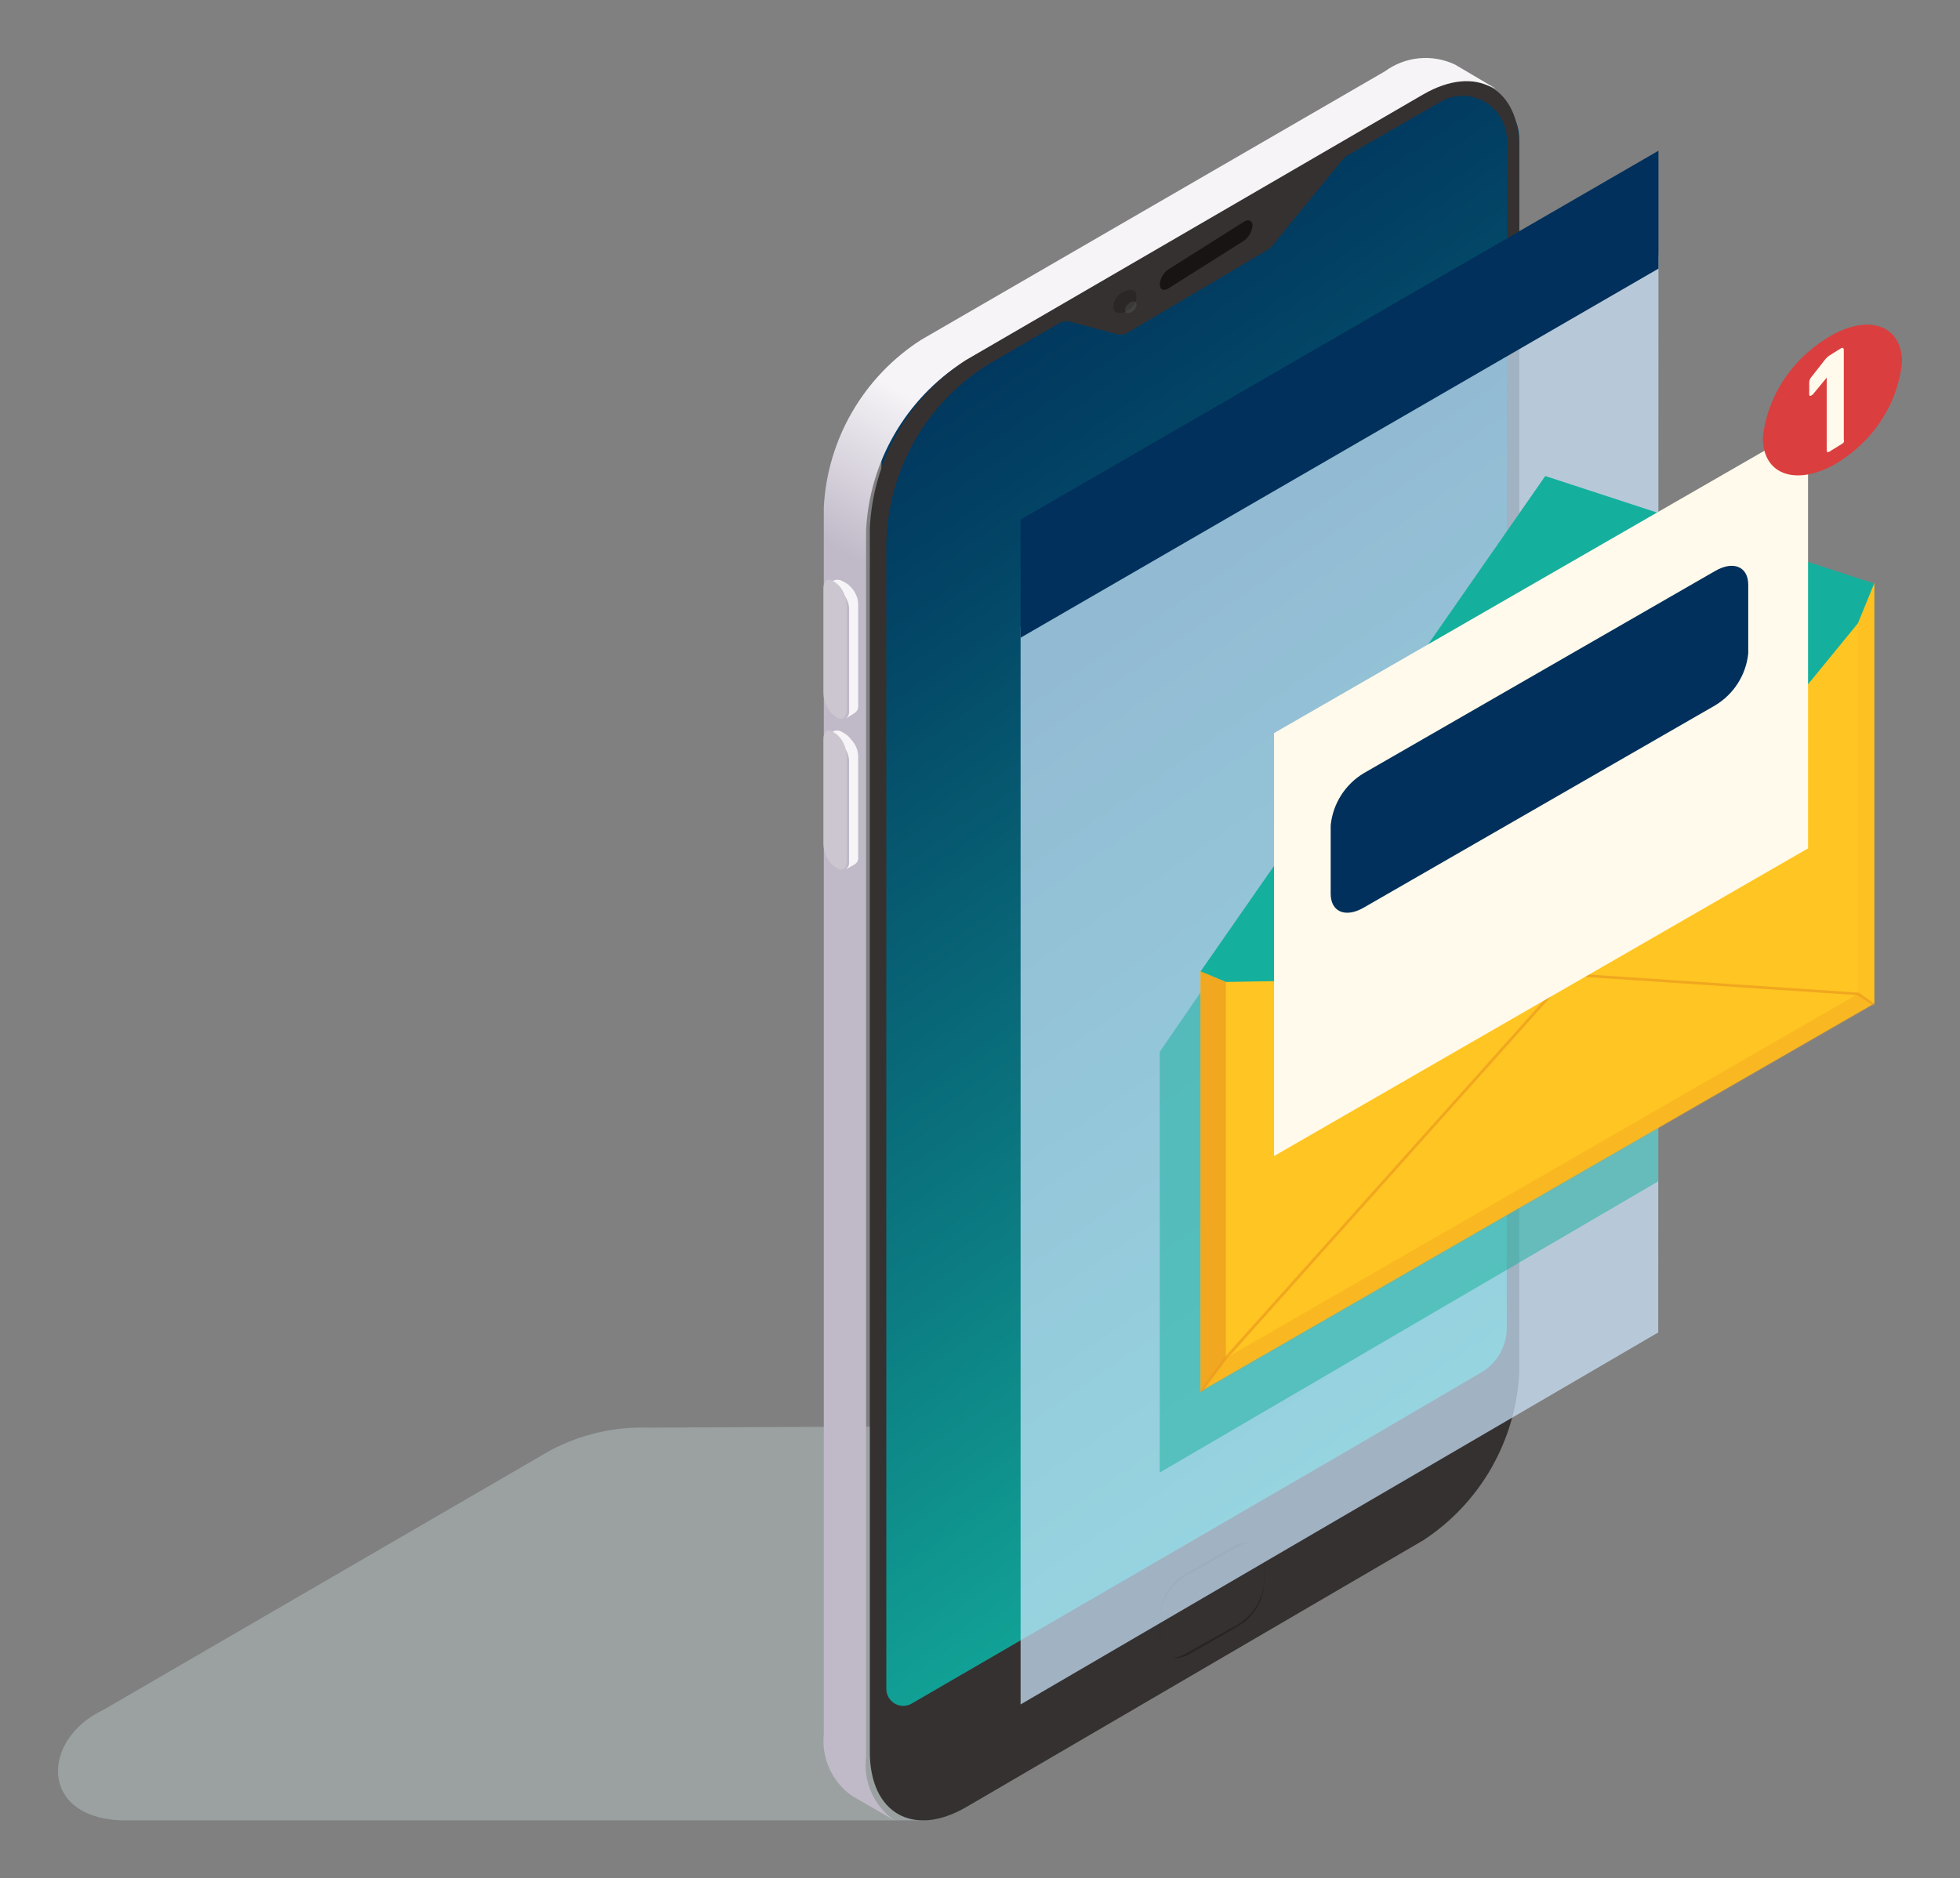
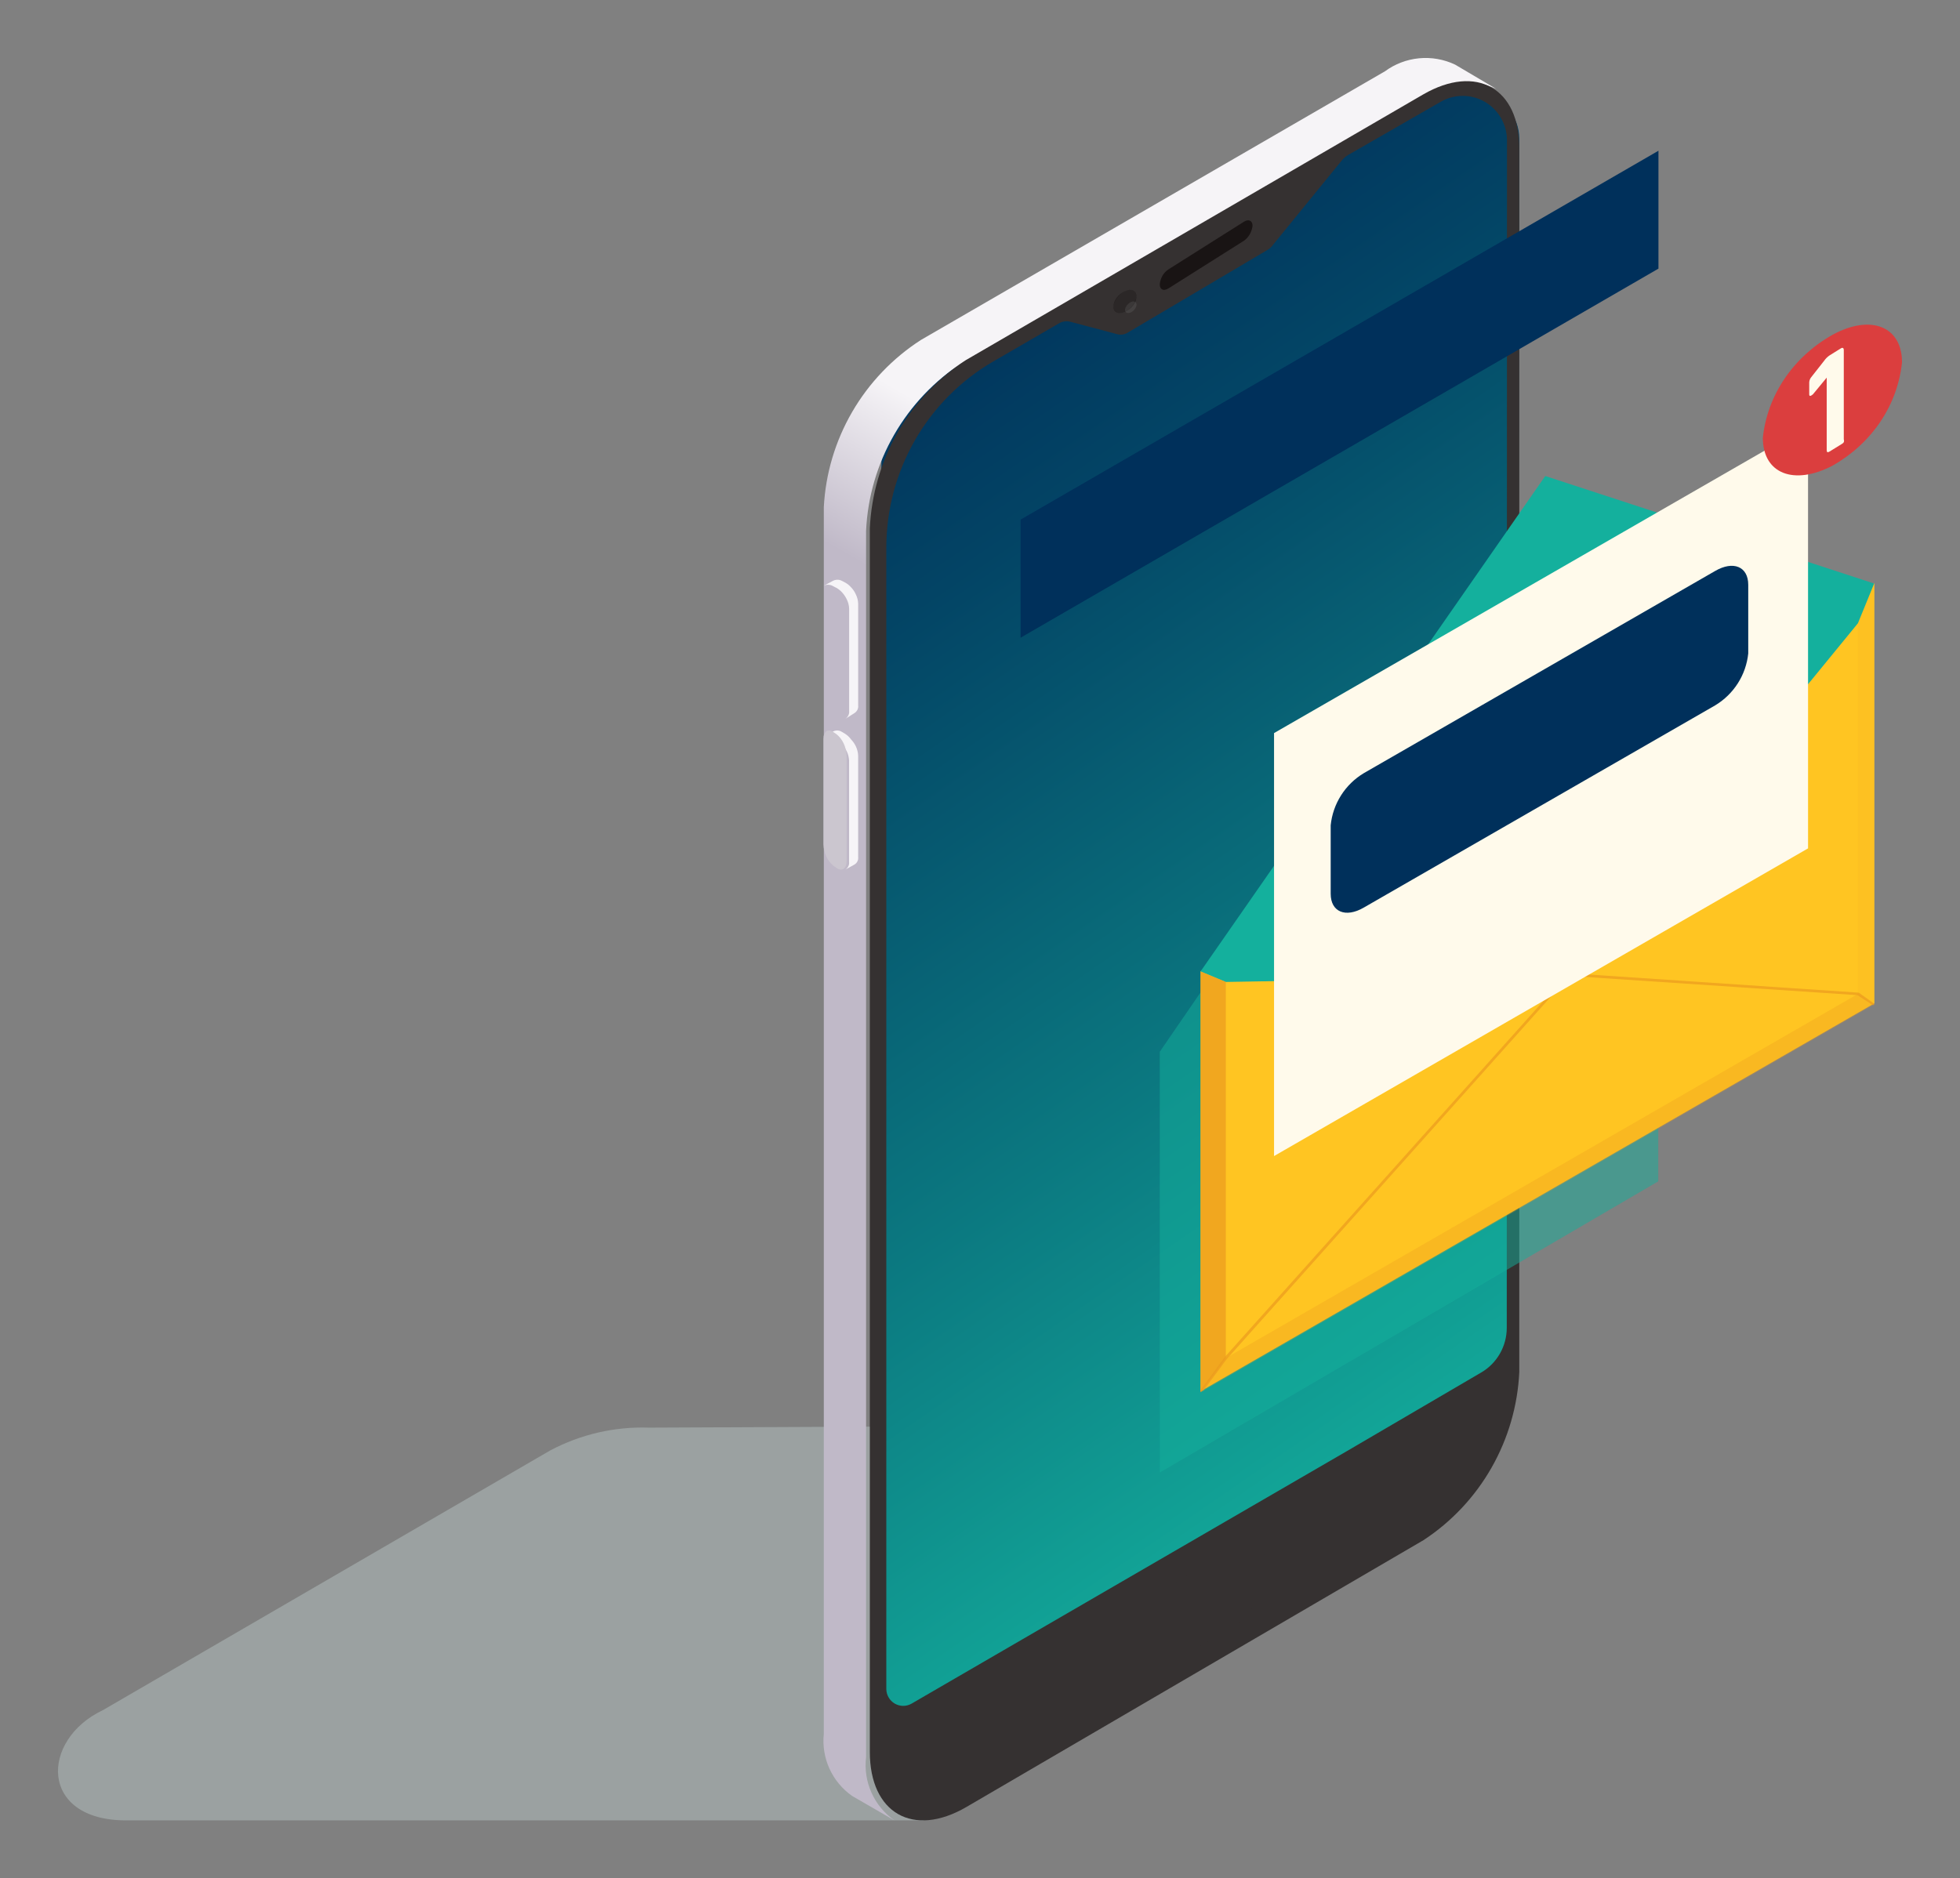
<svg xmlns="http://www.w3.org/2000/svg" width="169" height="162" viewBox="0 0 169 162" fill="none">
  <rect x="0" y="0" width="169" height="162" fill="#808080" stroke="none" />
  <g style="mix-blend-mode:multiply" opacity="0.4">
    <path d="M84 123L55.956 123.127C52.997 123.026 50.064 123.703 47.446 125.092L8.883 147.486C3.452 150.051 3.361 157.018 10.893 157H79.691L84 154.053V123Z" fill="#C2D3D2" />
  </g>
  <path d="M121.468 9.189L77.287 34.618C76.895 34.847 76.571 35.175 76.345 35.568C76.119 35.961 76 36.406 76 36.859V145.624C76 147.612 76.997 150.666 80.893 149.871L121.74 126.665C125.149 124.749 127.878 121.825 129.55 118.297C130.2 116.895 130.628 115.401 130.819 113.869L131 12.008C131 7.707 125.183 7.038 121.468 9.189Z" fill="url(#paint0_linear_736_17501)" />
  <path d="M129 7.66C128.041 7.221 126.982 7.044 125.932 7.146C124.881 7.248 123.877 7.626 123.021 8.241L83.045 31.231C80.593 32.818 78.556 34.962 77.101 37.488C75.646 40.014 74.816 42.849 74.678 45.758V151.552C74.552 152.596 74.713 153.653 75.144 154.612C75.574 155.572 76.257 156.397 77.12 157L73.475 154.894C72.626 154.298 71.952 153.488 71.522 152.546C71.093 151.604 70.924 150.565 71.032 149.537V43.742C71.184 40.851 72.022 38.038 73.476 35.531C74.93 33.025 76.96 30.898 79.399 29.324L119.412 6.153C120.273 5.519 121.291 5.13 122.357 5.027C123.423 4.925 124.497 5.113 125.464 5.572L129 7.66Z" fill="url(#paint1_linear_736_17501)" />
  <path d="M122.722 8.14L83.26 31.071C80.84 32.654 78.829 34.794 77.392 37.313C75.956 39.833 75.136 42.66 75 45.562V151.09C75 156.38 78.725 158.517 83.314 155.854L122.74 132.832C125.158 131.247 127.167 129.107 128.603 126.588C130.039 124.069 130.861 121.242 131 118.341V12.831C131.036 7.614 127.311 5.495 122.722 8.14ZM129.92 114.52C129.92 115.302 129.715 116.07 129.327 116.747C128.938 117.424 128.38 117.987 127.707 118.378L116.136 125.152L91.717 139.317L78.581 146.942C78.36 147.065 78.112 147.127 77.86 147.124C77.609 147.12 77.362 147.052 77.145 146.924C76.927 146.796 76.746 146.614 76.62 146.395C76.493 146.176 76.425 145.928 76.422 145.675V47.246C76.421 43.99 77.272 40.791 78.889 37.97C80.507 35.15 82.833 32.808 85.635 31.18L91.321 27.883C91.469 27.796 91.633 27.74 91.803 27.718C91.973 27.697 92.146 27.71 92.311 27.756L96.342 28.825C96.627 28.899 96.93 28.86 97.188 28.716L109.244 21.58C109.427 21.483 109.587 21.347 109.712 21.181L115.704 13.827C115.86 13.637 116.049 13.477 116.262 13.356L124.234 8.774C124.814 8.441 125.47 8.267 126.138 8.27C126.806 8.272 127.461 8.451 128.038 8.788C128.616 9.126 129.095 9.61 129.428 10.192C129.762 10.774 129.938 11.434 129.938 12.106L129.92 114.52Z" fill="#353131" />
-   <path d="M107.585 133C107.16 133.014 106.746 133.136 106.381 133.355L102.212 135.753C101.592 136.119 101.068 136.627 100.685 137.236C100.302 137.844 100.07 138.534 100.008 139.25V141.446C99.987 141.642 100.007 141.841 100.068 142.029C100.129 142.217 100.229 142.39 100.362 142.537C100.495 142.684 100.658 142.801 100.839 142.881C101.021 142.961 101.217 143.001 101.415 143C101.842 142.982 102.256 142.854 102.619 142.628L106.788 140.23C107.408 139.864 107.932 139.356 108.315 138.747C108.698 138.139 108.93 137.449 108.992 136.733V134.554C109.013 134.358 108.993 134.159 108.932 133.971C108.871 133.783 108.771 133.61 108.638 133.463C108.505 133.316 108.342 133.199 108.161 133.119C107.98 133.039 107.783 132.999 107.585 133Z" fill="#262424" />
-   <path d="M106.669 140.138C107.323 139.757 107.875 139.23 108.279 138.6C108.684 137.971 108.931 137.258 108.998 136.518V134.267C109.009 134.035 108.968 133.804 108.879 133.589C108.79 133.374 108.655 133.18 108.483 133.02C108.324 132.993 108.162 132.993 108.003 133.02C107.551 133.034 107.111 133.159 106.723 133.383L102.331 135.86C101.674 136.239 101.12 136.765 100.715 137.395C100.31 138.025 100.065 138.74 100.002 139.48V141.732C99.991 141.964 100.032 142.195 100.121 142.41C100.21 142.625 100.345 142.819 100.517 142.979C100.676 143.007 100.839 143.007 100.997 142.979C101.446 142.969 101.883 142.837 102.26 142.598L106.669 140.138Z" fill="#353131" />
+   <path d="M106.669 140.138C108.684 137.971 108.931 137.258 108.998 136.518V134.267C109.009 134.035 108.968 133.804 108.879 133.589C108.79 133.374 108.655 133.18 108.483 133.02C108.324 132.993 108.162 132.993 108.003 133.02C107.551 133.034 107.111 133.159 106.723 133.383L102.331 135.86C101.674 136.239 101.12 136.765 100.715 137.395C100.31 138.025 100.065 138.74 100.002 139.48V141.732C99.991 141.964 100.032 142.195 100.121 142.41C100.21 142.625 100.345 142.819 100.517 142.979C100.676 143.007 100.839 143.007 100.997 142.979C101.446 142.969 101.883 142.837 102.26 142.598L106.669 140.138Z" fill="#353131" />
  <path d="M107.243 20.773L100.757 24.868C100.329 25.139 100 24.977 100 24.526C100.024 24.259 100.105 24.002 100.236 23.776C100.368 23.551 100.546 23.362 100.757 23.227L107.243 19.132C107.654 18.861 108 19.023 108 19.474C107.969 19.739 107.885 19.992 107.754 20.217C107.623 20.442 107.449 20.631 107.243 20.773Z" fill="#191414" />
  <path d="M73.384 63.774C73.558 63.955 73.7 64.162 73.804 64.387C73.917 64.633 73.982 64.896 73.994 65.163V73.917C74.011 74.043 73.99 74.172 73.932 74.287C73.875 74.402 73.784 74.499 73.67 74.567L72.888 75C73 74.931 73.09 74.833 73.147 74.719C73.205 74.604 73.227 74.476 73.212 74.35V65.597C73.2 65.329 73.135 65.066 73.022 64.821C72.911 64.599 72.77 64.393 72.602 64.207C72.466 64.057 72.305 63.929 72.125 63.828L71.82 63.666C71.712 63.57 71.576 63.506 71.43 63.484C71.284 63.461 71.135 63.481 71 63.539L71.801 63.106C71.915 63.037 72.047 63 72.183 63C72.318 63 72.45 63.037 72.564 63.106L72.869 63.286C73.072 63.416 73.247 63.581 73.384 63.774Z" fill="#F6F4F7" />
  <path d="M73 65.156V74.247C73 74.92 72.603 75.201 72.115 74.845L71.87 74.677C71.614 74.472 71.402 74.196 71.251 73.871C71.099 73.545 71.013 73.18 71 72.806V63.753C71 63.08 71.397 62.799 71.885 63.155L72.13 63.323C72.382 63.524 72.591 63.795 72.743 64.113C72.894 64.431 72.982 64.789 73 65.156Z" fill="#CBC6CF" />
  <path d="M73.372 50.642C73.555 50.827 73.7 51.043 73.8 51.277C73.92 51.522 73.986 51.787 73.995 52.057V60.839C74.011 60.968 73.989 61.099 73.931 61.218C73.872 61.336 73.78 61.438 73.664 61.51L72.886 62C72.999 61.925 73.089 61.823 73.147 61.705C73.205 61.588 73.229 61.458 73.217 61.329V52.492C73.208 52.223 73.142 51.958 73.022 51.712C72.915 51.482 72.77 51.267 72.595 51.077C72.456 50.926 72.292 50.797 72.108 50.696L71.797 50.533C71.676 50.467 71.539 50.433 71.399 50.433C71.259 50.433 71.121 50.467 71 50.533L71.817 50.097C71.935 50.033 72.069 50 72.206 50C72.342 50 72.476 50.033 72.595 50.097L72.906 50.261C73.082 50.363 73.24 50.492 73.372 50.642Z" fill="#F6F4F7" />
-   <path d="M73 52.17V61.239C73 61.913 72.603 62.194 72.115 61.857L71.87 61.67C71.614 61.465 71.402 61.188 71.251 60.862C71.099 60.536 71.013 60.171 71 59.796V50.746C71 50.072 71.397 49.809 71.885 50.147L72.13 50.315C72.384 50.519 72.595 50.792 72.746 51.115C72.897 51.437 72.984 51.799 73 52.17Z" fill="#CBC6CF" />
  <path d="M97 25.105C96.706 25.253 96.462 25.452 96.288 25.686C96.114 25.92 96.015 26.183 96 26.453C96 26.938 96.456 27.14 97 26.897C97.296 26.752 97.542 26.553 97.716 26.318C97.89 26.083 97.987 25.82 98 25.55C97.983 25.051 97.544 24.863 97 25.105Z" fill="#191414" />
  <path opacity="0.1" d="M96 26.426C96.038 26.157 96.15 25.898 96.326 25.666C96.503 25.435 96.741 25.237 97.023 25.087C97.581 24.864 98 25.087 98 25.571C97.962 25.84 97.85 26.1 97.674 26.331C97.497 26.562 97.259 26.76 96.977 26.91C96.465 27.133 96 26.929 96 26.426Z" fill="#CFD5D5" />
  <path opacity="0.1" d="M97 26.712C97.022 26.578 97.079 26.45 97.167 26.335C97.255 26.221 97.372 26.123 97.511 26.047C97.787 25.927 98 26.047 98 26.285C97.986 26.421 97.932 26.551 97.843 26.666C97.754 26.782 97.633 26.879 97.489 26.95C97.213 27.07 97 26.967 97 26.712Z" fill="#CFD5D5" />
-   <path opacity="0.7" d="M88 54.084V147L142.982 114.916L143 22L88 54.084Z" fill="#CFE9FF" />
  <path d="M143 23.167L88 55V44.815L143 13V23.167Z" fill="#00305B" />
  <path opacity="0.5" d="M143 52.527L129.317 48L100 90.714V127L142.982 101.886L143 52.527Z" fill="#14B09D" />
  <path d="M133.239 62.41L103.518 83.765V119.992L161.617 86.536V50.31L133.239 62.41Z" fill="#FFC522" />
  <path d="M103.518 83.783L105.697 84.689L135.309 84.182L160.201 53.752L161.599 50.328L133.239 41.054L103.518 83.783Z" fill="#14B09D" />
  <path opacity="0.7" d="M103.518 83.783V120.082L105.697 117.13V84.689L103.518 83.783Z" fill="#EB9A1E" />
  <path opacity="0.3" d="M160.201 85.721L105.697 117.129L103.518 120.082L161.599 86.627L160.201 85.721Z" fill="#EB9A1E" />
  <path opacity="0.1" d="M160.201 53.733V85.721L161.599 86.627V50.328L160.201 53.733Z" fill="#EB9A1E" />
  <path opacity="0.7" d="M160.273 85.613L135.49 83.946L135.309 84.164L160.164 85.83L161.471 86.681H161.599V86.555L160.273 85.613Z" fill="#EB9A1E" />
  <path opacity="0.7" d="M105.606 117.039L103.518 119.883V120.064L103.772 119.919L105.787 117.202L135.309 84.182H135L105.606 117.039Z" fill="#EB9A1E" />
  <path d="M155.898 73.169L109.854 99.705V63.225L155.898 36.707V73.169Z" fill="#FFFAEB" />
  <path d="M147.891 60.834L117.589 78.277C116.027 79.183 114.738 78.657 114.738 77.082V71.177C114.831 70.258 115.137 69.374 115.632 68.595C116.127 67.815 116.797 67.161 117.589 66.685L147.891 49.242C149.452 48.336 150.741 48.861 150.741 50.437V56.36C150.646 57.275 150.339 58.156 149.844 58.932C149.349 59.708 148.681 60.359 147.891 60.834Z" fill="#00305B" />
  <path d="M164 31.245C163.815 33.061 163.179 34.812 162.142 36.359C161.105 37.905 159.696 39.204 158.028 40.151C154.696 41.901 152 40.869 152 37.754C152.193 35.935 152.838 34.184 153.885 32.641C154.932 31.097 156.351 29.804 158.028 28.865C161.304 27.08 164 28.147 164 31.245Z" fill="#DB3E3E" />
  <path d="M156 34.011V32.962C156.013 32.796 156.078 32.639 156.184 32.517L157.289 31.111C157.416 30.927 157.575 30.77 157.758 30.649L158.729 30.044C158.896 29.937 158.98 30.044 158.98 30.168V37.89C159.007 37.971 159.007 38.059 158.98 38.139C158.934 38.21 158.87 38.265 158.796 38.299L157.758 38.94C157.59 39.047 157.507 39.011 157.507 38.833V32.57L156.318 34.011C156.106 34.189 156 34.189 156 34.011Z" fill="#FFFAEB" />
  <defs>
    <linearGradient id="paint0_linear_736_17501" x1="70.074" y1="30.804" x2="134.389" y2="124.26" gradientUnits="userSpaceOnUse">
      <stop stop-color="#00305B" />
      <stop offset="0.2" stop-color="#034465" />
      <stop offset="0.6" stop-color="#0B7880" />
      <stop offset="1" stop-color="#14B09D" />
    </linearGradient>
    <linearGradient id="paint1_linear_736_17501" x1="95.283" y1="60.614" x2="102.532" y2="47.951" gradientUnits="userSpaceOnUse">
      <stop stop-color="#C0B9C8" />
      <stop offset="1" stop-color="#F6F4F7" />
    </linearGradient>
  </defs>
</svg>